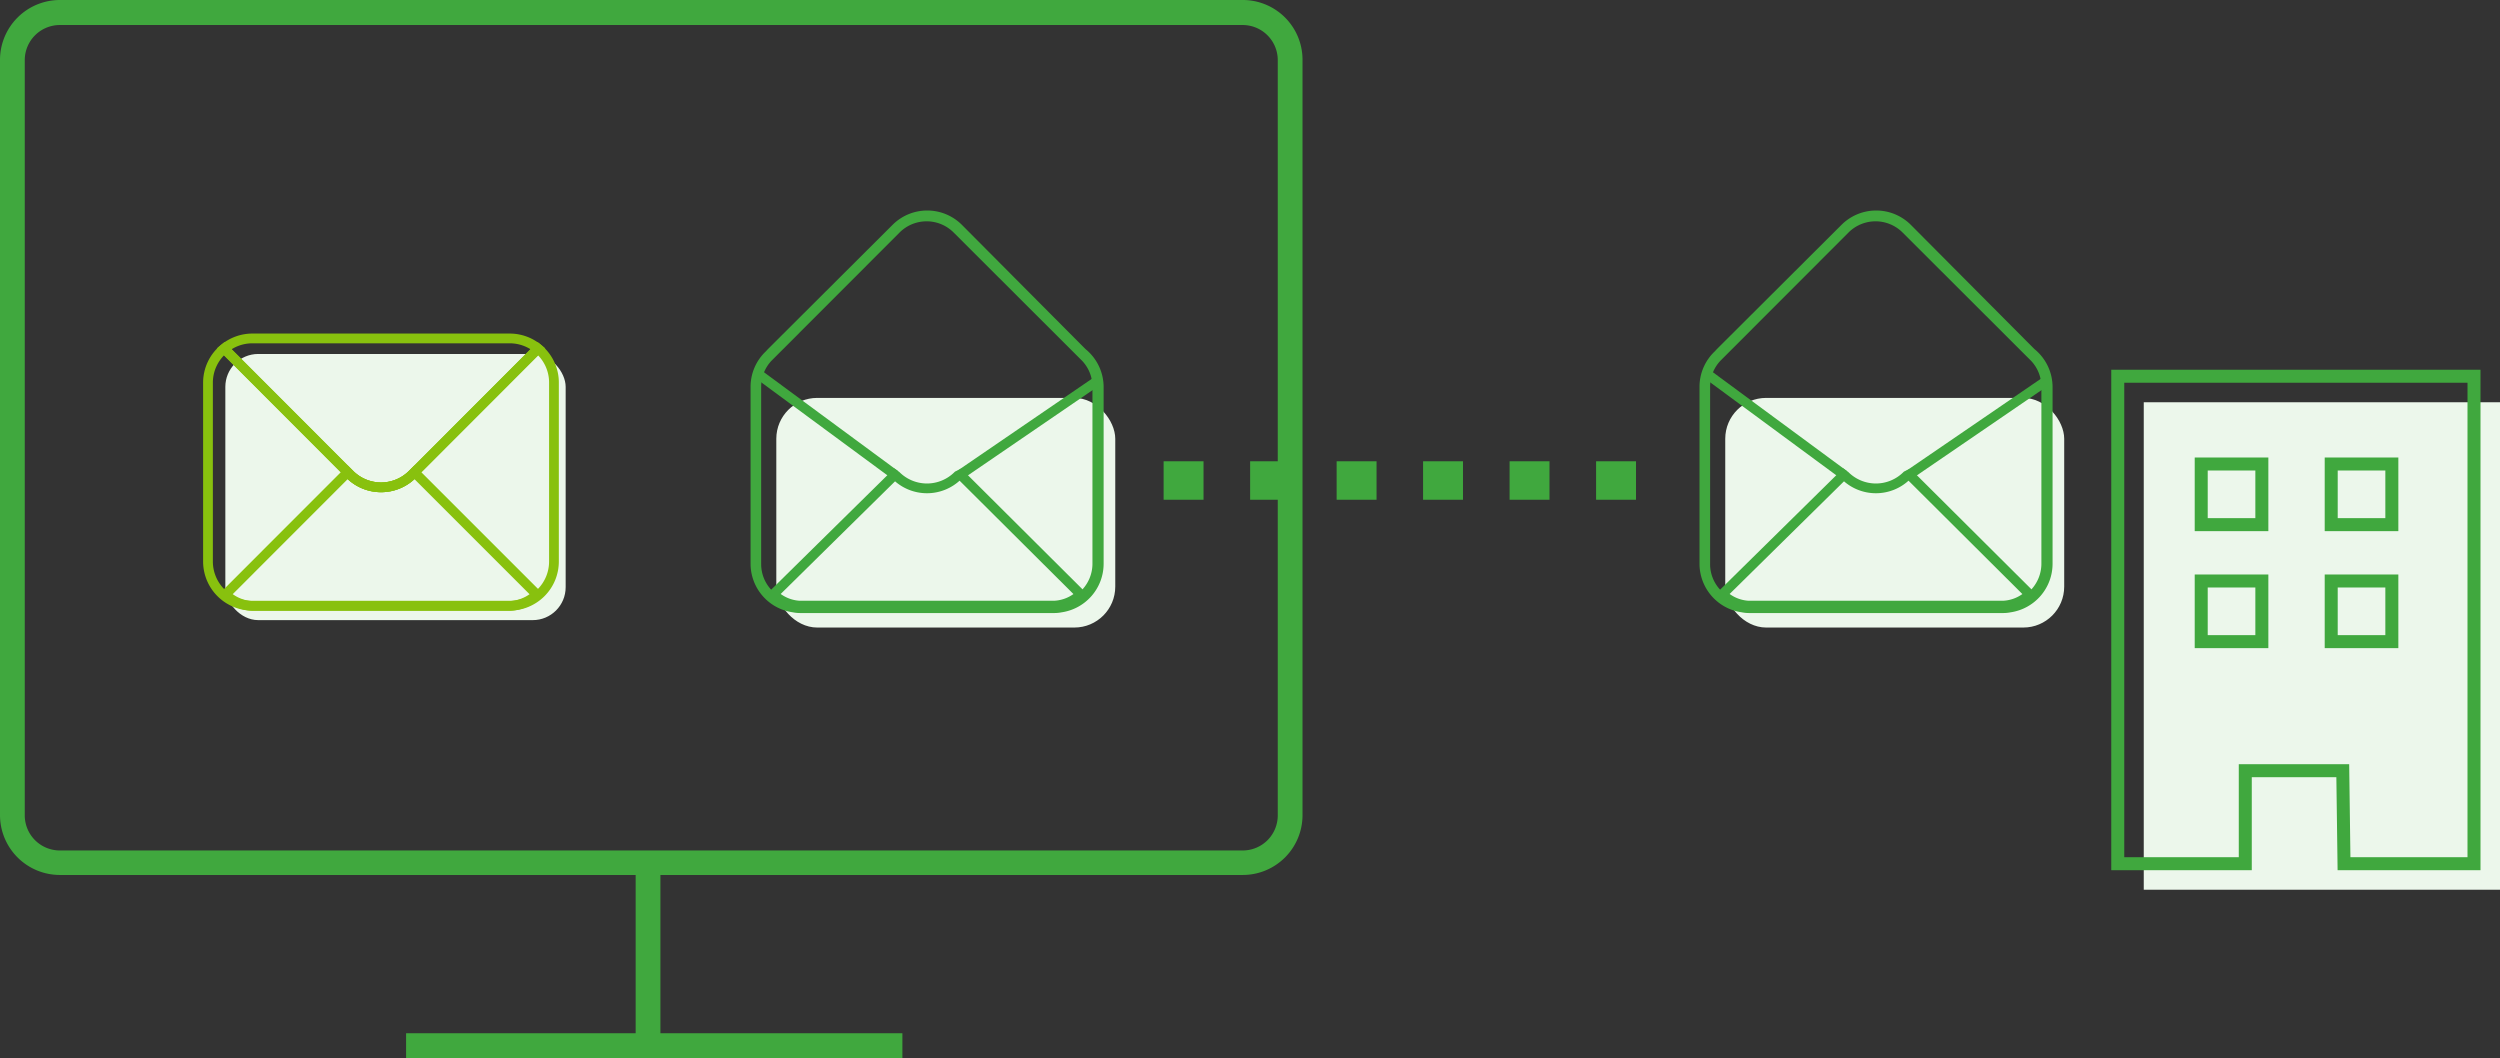
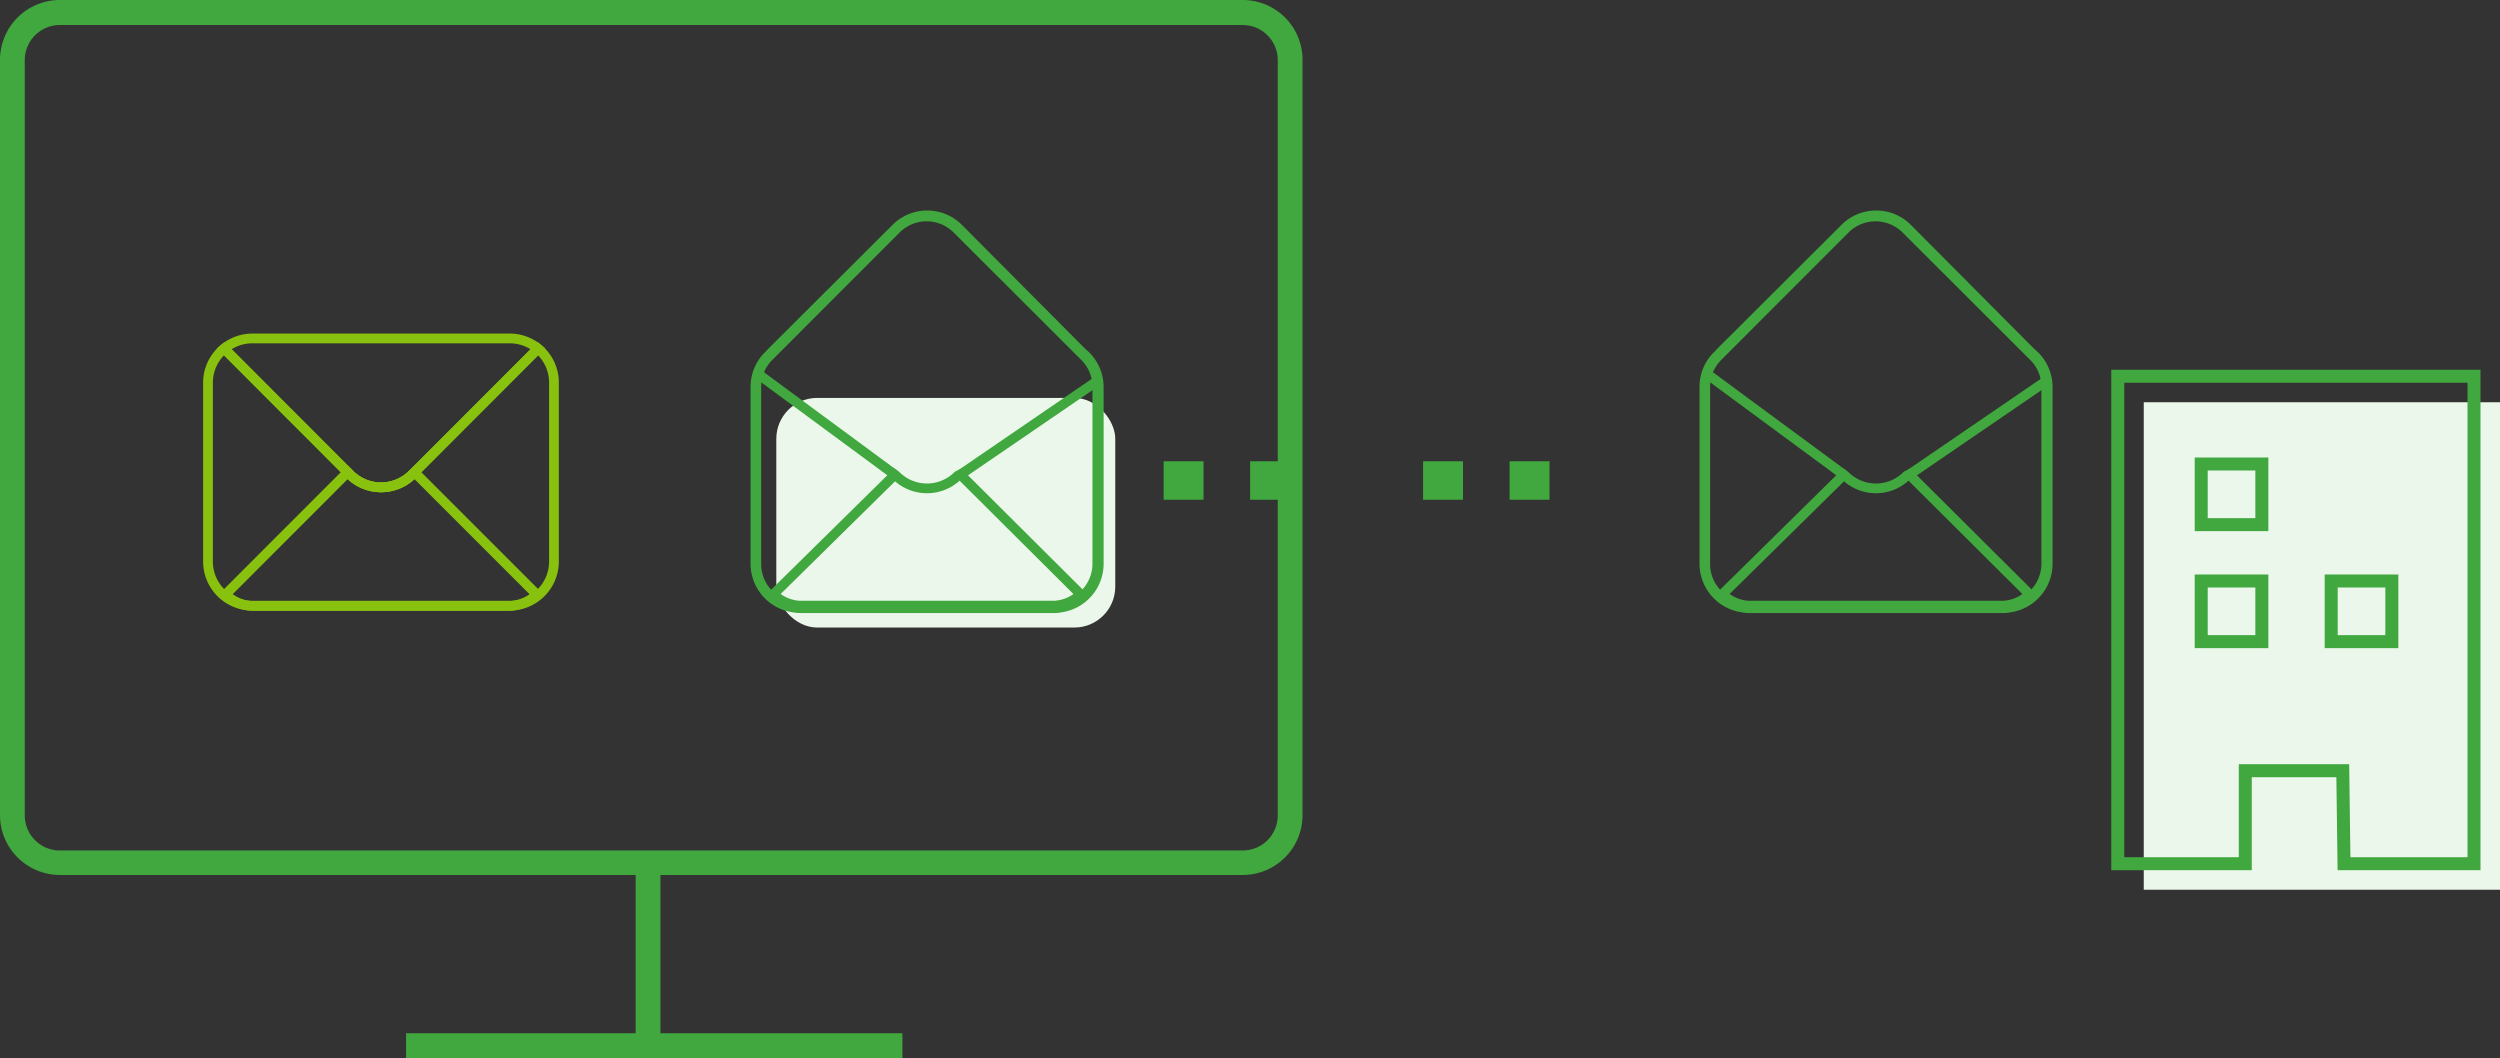
<svg xmlns="http://www.w3.org/2000/svg" viewBox="0 0 384.64 162.78">
  <rect x="0" y="0" width="384.64" height="162.78" fill="#333333" stroke="none" />
  <defs>
    <style>.cls-1{fill:#40a83e;}.cls-2{fill:#ecf7eb;}.cls-3,.cls-4,.cls-5{fill:none;stroke-miterlimit:10;}.cls-3,.cls-5{stroke:#40a83e;}.cls-3,.cls-4{stroke-width:1.5px;}.cls-4{stroke:#88c10e;}.cls-5{stroke-width:2px;}</style>
  </defs>
  <title>seller_feature03</title>
  <g id="レイヤー_2" data-name="レイヤー 2">
    <g id="レイヤー_1-2" data-name="レイヤー 1">
      <path class="cls-1" d="M191.2,134.62H9.16A9.22,9.22,0,0,1,0,125.42V9.19A9.22,9.22,0,0,1,9.2,0h182a9.19,9.19,0,0,1,9.2,9.19V125.42A9.2,9.2,0,0,1,191.2,134.62ZM9.16,3.85A5.4,5.4,0,0,0,3.81,9.23V125.46a5.4,5.4,0,0,0,5.39,5.39h182a5.39,5.39,0,0,0,5.39-5.39V9.23a5.4,5.4,0,0,0-5.39-5.38Z" />
      <rect class="cls-1" x="97.8" y="132.29" width="3.81" height="28.52" />
      <rect class="cls-1" x="62.48" y="158.97" width="76.36" height="3.81" />
      <g id="レイヤー_2-2" data-name="レイヤー 2">
        <g id="レイヤー_1-2-2" data-name="レイヤー 1-2">
          <rect class="cls-2" x="119.44" y="61.22" width="52.15" height="35.33" rx="6.29" ry="6.29" />
          <path class="cls-1" d="M167,53.7l0,0-19-19.1a7.55,7.55,0,0,0-10.68,0L118.16,53.7l-.32.35a7.5,7.5,0,0,0-2.36,5.46V86.74A7.55,7.55,0,0,0,122,94.21a5.47,5.47,0,0,0,1.07.11h39.18a5.76,5.76,0,0,0,1.09-.11,7.56,7.56,0,0,0,6.46-7.47V59.51A7.54,7.54,0,0,0,167,53.7Zm-1.65,38.08a6.59,6.59,0,0,1-2.22.76,6,6,0,0,1-.94.08H123a6,6,0,0,1-3-.84l-1.3-1a5.78,5.78,0,0,1-1.59-4V59.51a5.85,5.85,0,0,1,1.58-4l19.72-19.74a5.88,5.88,0,0,1,8.31,0L166.5,55.52a5.81,5.81,0,0,1,1.58,4V86.74a5.87,5.87,0,0,1-1.59,4Z" />
          <path class="cls-3" d="M147.37,73.18a6.74,6.74,0,0,1-9.5,0l-.2-.14L119,91.43A6.3,6.3,0,0,0,123,93.18h39.18a6.33,6.33,0,0,0,4.09-1.73L147.74,73Z" />
          <line class="cls-3" x1="116.41" y1="57.37" x2="137.67" y2="73.04" />
          <line class="cls-3" x1="169.01" y1="58.49" x2="147.74" y2="73.04" />
        </g>
      </g>
      <g id="レイヤー_2-3" data-name="レイヤー 2">
        <g id="レイヤー_1-2-3" data-name="レイヤー 1-2">
          <g id="レイヤー_2-2-2" data-name="レイヤー 2-2">
            <g id="レイヤー_1-2-2-2" data-name="レイヤー 1-2-2">
-               <rect class="cls-2" x="34.67" y="54.46" width="52.36" height="40.95" rx="5.06" ry="5.06" />
              <path class="cls-4" d="M63.43,73a6.81,6.81,0,0,1-9.6,0l-.34-.34L34.7,91.46a6.38,6.38,0,0,0,4.12,1.77H78.44a6.53,6.53,0,0,0,4.15-1.75L63.77,72.66Z" />
              <path class="cls-4" d="M53.83,73,34.49,53.64A6.75,6.75,0,0,0,32,58.86V86.4a6.8,6.8,0,0,0,6.79,6.79H78.44a6.8,6.8,0,0,0,6.79-6.79V58.86a6.75,6.75,0,0,0-2.46-5.22L63.43,73A6.81,6.81,0,0,1,53.83,73Z" />
              <path class="cls-4" d="M38.82,52.07a6.8,6.8,0,0,0-4.33,1.57L53.83,73a6.81,6.81,0,0,0,9.6,0L82.77,53.64a6.8,6.8,0,0,0-4.33-1.57Z" />
            </g>
          </g>
        </g>
      </g>
      <g id="レイヤー_2-4" data-name="レイヤー 2">
        <g id="レイヤー_1-2-4" data-name="レイヤー 1-2">
-           <rect class="cls-2" x="265.44" y="61.22" width="52.15" height="35.33" rx="6.29" ry="6.29" />
          <path class="cls-1" d="M313,53.7l0,0-19-19.1a7.55,7.55,0,0,0-10.68,0L264.16,53.7l-.32.35a7.5,7.5,0,0,0-2.36,5.46V86.74A7.55,7.55,0,0,0,268,94.21a5.47,5.47,0,0,0,1.07.11h39.18a5.76,5.76,0,0,0,1.09-.11,7.56,7.56,0,0,0,6.46-7.47V59.51A7.54,7.54,0,0,0,313,53.7Zm-1.65,38.08a6.59,6.59,0,0,1-2.22.76,6,6,0,0,1-.94.08H269a6,6,0,0,1-3-.84l-1.3-1a5.78,5.78,0,0,1-1.59-4V59.51a5.85,5.85,0,0,1,1.58-4l19.72-19.74a5.88,5.88,0,0,1,8.31,0L312.5,55.52a5.81,5.81,0,0,1,1.58,4V86.74a5.87,5.87,0,0,1-1.59,4Z" />
          <path class="cls-3" d="M293.37,73.18a6.74,6.74,0,0,1-9.5,0l-.2-.14L265,91.43A6.3,6.3,0,0,0,269,93.18h39.18a6.33,6.33,0,0,0,4.09-1.73L293.74,73Z" />
          <line class="cls-3" x1="262.41" y1="57.37" x2="283.67" y2="73.04" />
          <line class="cls-3" x1="315.01" y1="58.49" x2="293.74" y2="73.04" />
        </g>
      </g>
      <rect class="cls-1" x="232.26" y="70.97" width="6.14" height="5.92" />
      <rect class="cls-1" x="218.95" y="70.97" width="6.14" height="5.92" />
      <rect class="cls-1" x="192.34" y="70.97" width="6.14" height="5.92" />
      <rect class="cls-1" x="179.03" y="70.97" width="6.14" height="5.92" />
-       <rect class="cls-1" x="205.65" y="70.97" width="6.14" height="5.92" />
-       <rect class="cls-1" x="245.57" y="70.97" width="6.14" height="5.92" />
      <rect class="cls-2" x="329.83" y="61.89" width="54.81" height="75" />
      <polygon class="cls-5" points="380.64 132.89 360.64 132.89 360.45 118.58 345.45 118.58 345.45 132.89 325.83 132.89 325.83 57.89 380.64 57.89 380.64 132.89" />
      <rect class="cls-5" x="338.67" y="71.39" width="9.33" height="9.33" />
-       <rect class="cls-5" x="358.67" y="71.39" width="9.33" height="9.33" />
      <rect class="cls-5" x="338.67" y="89.39" width="9.33" height="9.33" />
      <rect class="cls-5" x="358.67" y="89.39" width="9.33" height="9.33" />
    </g>
  </g>
</svg>